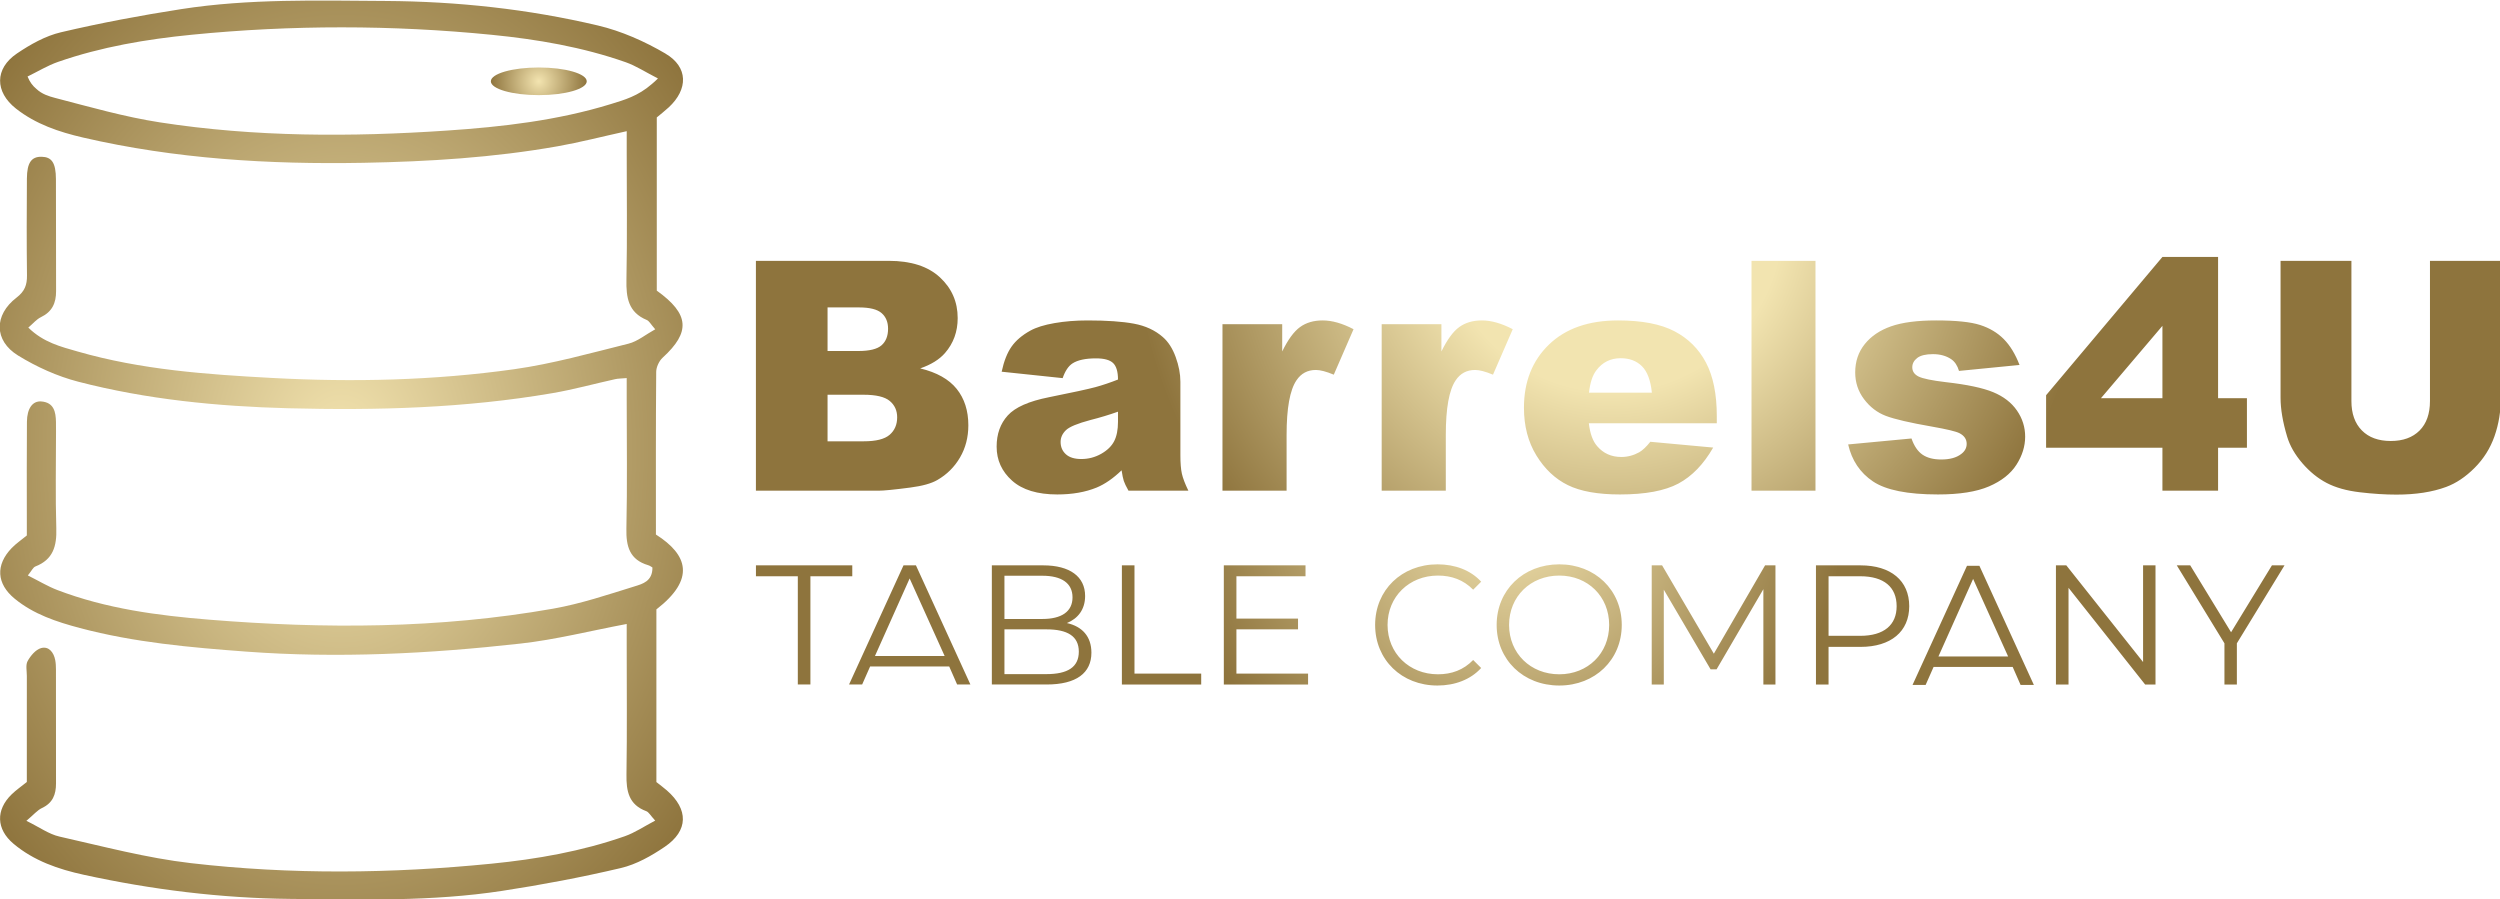
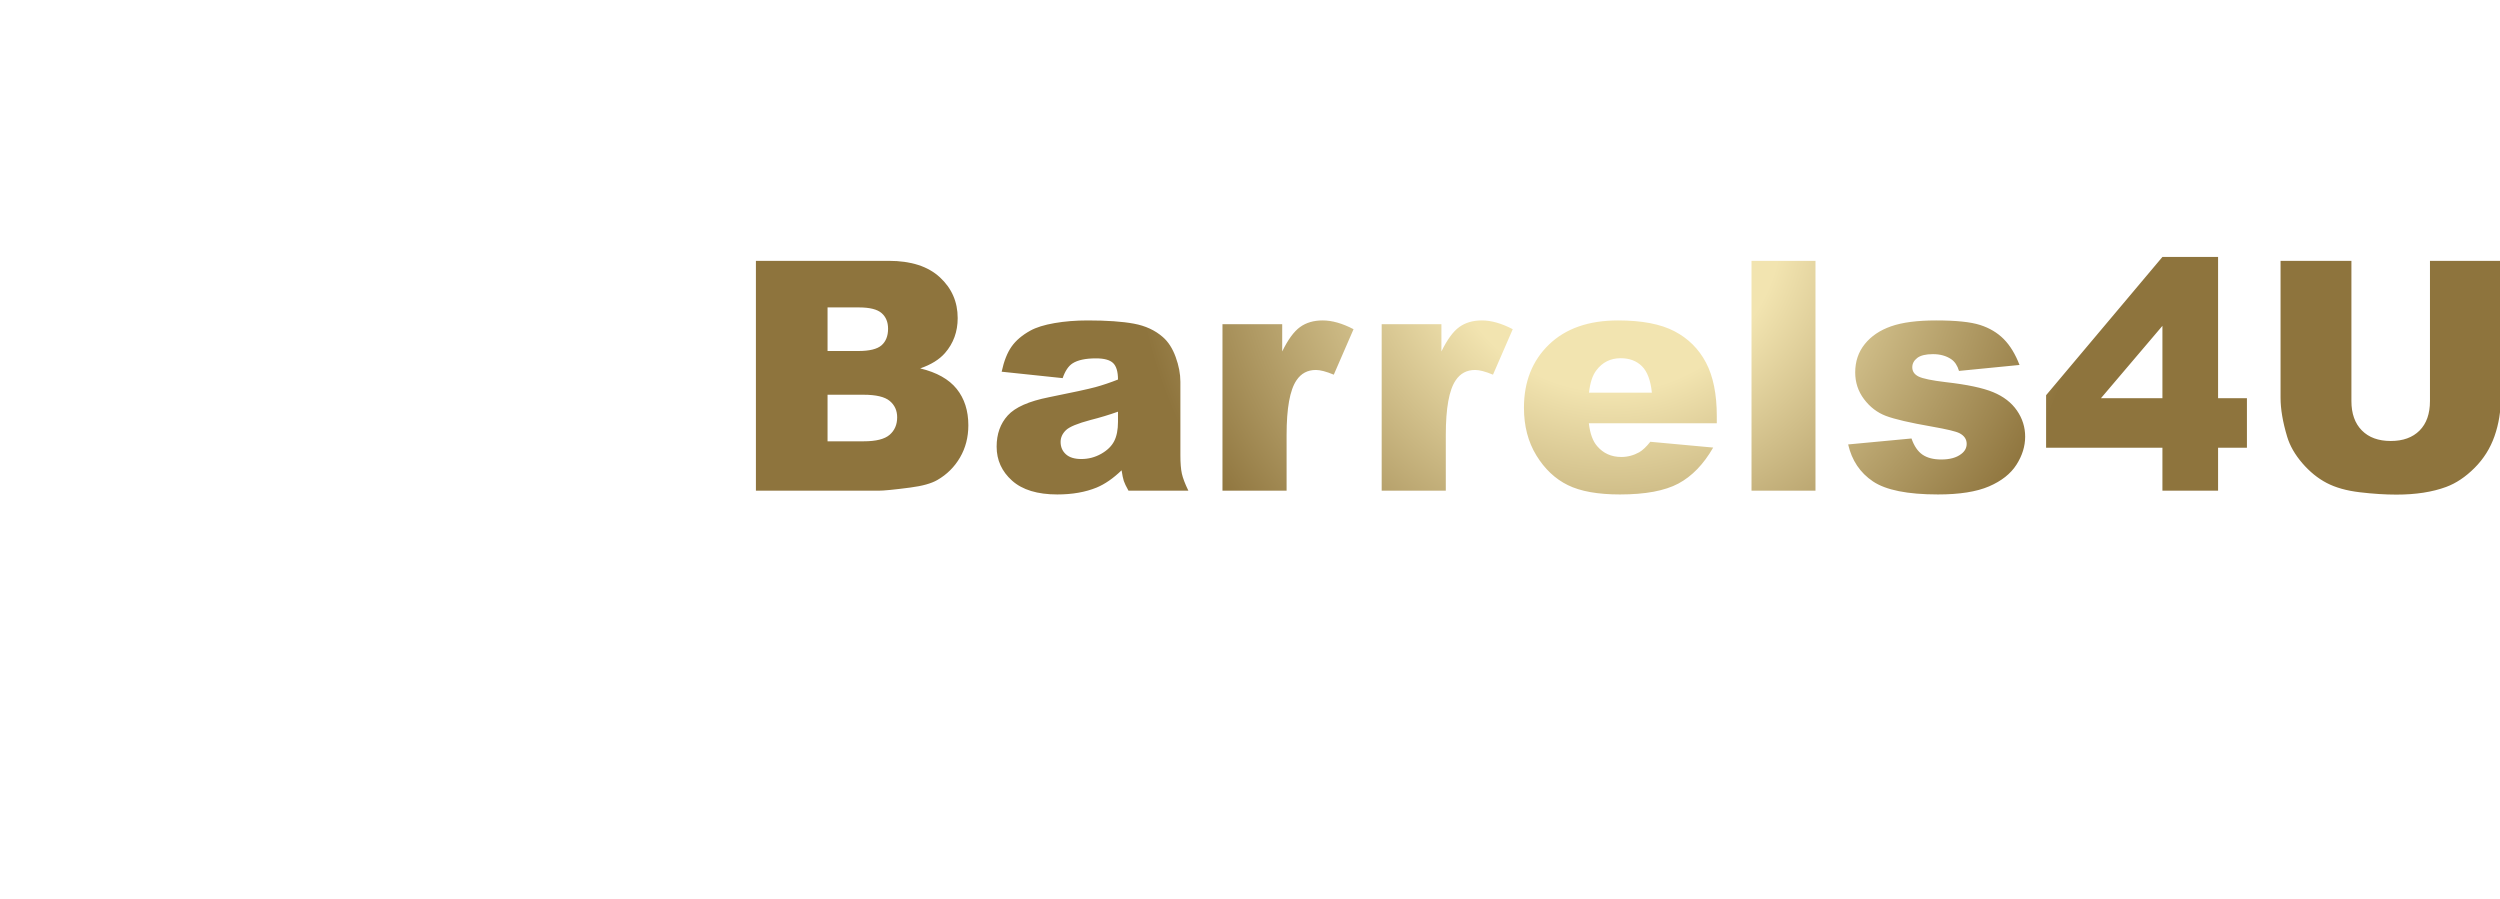
<svg xmlns="http://www.w3.org/2000/svg" xmlns:ns1="http://sodipodi.sourceforge.net/DTD/sodipodi-0.dtd" xmlns:ns2="http://www.inkscape.org/namespaces/inkscape" version="1.1" id="svg2" xml:space="preserve" width="486.476" height="174.972" viewBox="0 0 486.476 174.972" ns1:docname="Logo_Barrels4U_goud-liggend.svg" ns2:version="1.2.1 (2ed6d7ae0b, 2022-08-22, custom)">
  <defs id="defs6">
    <clipPath id="clipPath18">
-       <path d="m 2576.99,3130.46 c -30.54,17.9 -64.4,32.93 -98.72,41.03 -101.59,23.98 -205.12,35.14 -309.62,35.78 -99.56,0.61 -199.33,3.49 -298.13,-11.82 -59.04,-9.14 -117.91,-20.23 -176.06,-33.87 -22.67,-5.32 -44.68,-17.74 -64.26,-30.99 -32.7,-22.12 -32.29,-56.03 -1.5,-80.33 28.96,-22.86 63.07,-34.27 98.23,-42.4 134.66,-31.16 271.46,-39.38 409.18,-36.83 95.01,1.76 189.73,7.54 283.45,24.14 32.5,5.76 64.56,14.04 100.81,22.04 0,-11.26 0,-21.07 0,-30.89 0,-61.93 0.84,-123.87 -0.4,-185.77 -0.53,-25.99 2.54,-47.71 29.62,-58.94 3.66,-1.53 5.96,-6.35 12.41,-13.6 -14.3,-7.91 -25.88,-17.72 -39.07,-21.01 -55.3,-13.76 -110.54,-29.36 -166.79,-37.28 -117.07,-16.47 -235.09,-19.1 -353.2,-12.76 -95.78,5.14 -191.35,11.9 -284.19,38.64 -24.54,7.07 -49.71,13.14 -71.92,34.87 6.81,5.78 11.87,12.08 18.43,15.24 16.35,7.87 22.19,20.59 22.11,37.94 -0.28,54.53 0.13,109.06 -0.21,163.59 -0.14,23.87 -6.09,32.3 -20.85,32.62 -14.88,0.32 -21.37,-8.59 -21.53,-31.8 -0.31,-47.13 -0.47,-94.27 0.12,-141.4 0.18,-13.95 -3.29,-23.22 -15.26,-32.41 -33.08,-25.41 -33.05,-62.76 2.15,-84.45 27.01,-16.64 57.26,-30.34 87.89,-38.28 100.32,-26.01 203.19,-36.03 306.49,-38.77 129.14,-3.41 258.15,0.13 385.9,22.06 30.78,5.29 61.04,13.65 91.58,20.42 4.28,0.95 8.78,0.86 16.72,1.57 0,-11.36 0,-21.29 0,-31.22 0,-62.85 0.94,-125.72 -0.45,-188.54 -0.58,-26.02 4.75,-45.44 31.93,-53.44 2.62,-0.77 4.92,-2.66 6.09,-3.32 0.21,-20.12 -14.62,-23.99 -25.54,-27.38 -39.5,-12.24 -79.08,-25.6 -119.65,-32.75 -166.31,-29.34 -334,-29.6 -501.65,-16.05 -75.18,6.08 -150.38,15.99 -221.73,43.23 -14.14,5.4 -27.29,13.41 -43.22,21.38 5.56,6.78 7.61,11.77 11.07,13.11 25.96,10.08 31.27,29.84 30.49,55.53 -1.43,47.09 -0.41,94.26 -0.41,141.39 0,4.62 0,9.25 -0.08,13.87 -0.25,14.88 -3,28.52 -21.23,30.08 -12.86,1.1 -20.99,-10.11 -21.16,-29.74 -0.39,-47.14 -0.14,-94.28 -0.15,-141.41 -0.01,-8.28 0,-16.56 0,-24.47 -8,-6.59 -15.68,-11.77 -21.99,-18.29 -23.93,-24.74 -22.26,-52.26 4.25,-74.02 27.81,-22.83 61.14,-33.76 95.07,-42.79 79.64,-21.18 161.28,-28.39 243.12,-34.48 133.86,-9.96 267.29,-3.08 400.27,11.76 50.97,5.69 101.16,18.45 154.97,28.6 0,-8.84 0,-18.72 0,-28.59 0,-63.78 0.64,-127.56 -0.33,-191.32 -0.37,-24.23 3.4,-43.94 28.93,-53.37 3.68,-1.36 6.07,-6.23 13,-13.76 -16.32,-8.53 -29.7,-17.69 -44.47,-22.86 -62.94,-22.01 -128.32,-33.44 -194.41,-40.02 -146.31,-14.55 -292.96,-16.14 -438.98,0.79 -64.59,7.49 -128.17,24.45 -191.83,38.79 -15.29,3.45 -29.07,13.61 -48.23,22.96 10.61,8.92 15.9,15.48 22.75,18.7 15.77,7.4 20.53,19.85 20.49,35.91 -0.12,55.45 -0.01,110.91 -0.08,166.36 0,4.6 -0.22,9.29 -1.09,13.79 -2.2,11.3 -9.41,20.48 -20.56,17.43 -7.85,-2.15 -15.34,-11.11 -19.67,-18.89 -3.18,-5.71 -1.18,-14.44 -1.18,-21.82 -0.06,-51.72 -0.03,-103.43 -0.03,-154.78 -8.1,-6.54 -15.72,-11.76 -22.24,-18.12 -23.36,-22.77 -22.34,-50.86 2.68,-71.91 29.79,-25.06 65.65,-37.31 102.73,-45.41 99.28,-21.7 199.77,-34.16 301.45,-35.21 103.24,-1.07 206.7,-3.97 309.19,11.72 58.15,8.9 116.12,19.84 173.35,33.33 22.64,5.33 44.62,17.78 64.16,31.05 34.62,23.5 34.71,54.66 2.95,82.33 -4.81,4.18 -9.96,7.96 -15.23,12.14 0,84.36 0,168.37 0,252.04 57.23,44.33 45.96,79.66 -0.69,109.3 0,78.57 -0.25,158.01 0.41,237.44 0.06,7.06 4.25,16 9.5,20.8 40.79,37.32 39.08,63.53 -8.65,97.8 0,82.98 0,166.91 0,252.83 5.02,4.22 11.49,9.2 17.46,14.73 28.47,26.38 28.62,58.85 -4.76,78.43 z m -11.03,-36.29 c -2.94,-2.98 -5.88,-5.64 -8.82,-8.08 -20.27,-17.72 -40.34,-23.28 -59.95,-29.32 -77.97,-24.02 -158.56,-33.25 -239.37,-38.7 -139.96,-9.45 -280.04,-9.5 -419.03,12 -51.57,7.97 -102.2,22.53 -152.84,35.68 -9.29,2.42 -19.27,5.55 -27.36,13.19 -5.11,4.18 -9.62,9.86 -12.87,18.05 15.25,7.43 29.33,16.1 44.57,21.39 63.26,21.98 128.94,33.06 195.3,39.62 145.97,14.43 292.08,14.37 438.03,-0.14 66.34,-6.59 132.03,-17.79 195.22,-39.97 14.98,-5.26 28.65,-14.28 47.12,-23.72 z" id="path16" />
-     </clipPath>
+       </clipPath>
    <radialGradient fx="0" fy="0" cx="0" cy="0" r="1" gradientUnits="userSpaceOnUse" gradientTransform="matrix(-656.142,0,0,-863.207,2103.85,2551.74)" spreadMethod="pad" id="radialGradient24">
      <stop style="stop-opacity:1;stop-color:#f3e4b0" offset="0" id="stop20" />
      <stop style="stop-opacity:1;stop-color:#8e743d" offset="1" id="stop22" />
    </radialGradient>
    <clipPath id="clipPath34">
-       <path d="m 2911.05,1267.98 h -13.32 l -43.2,-70.74 -43.2,70.74 h -14.22 l 50.4,-82.44 v -43.56 h 13.14 v 43.56 z m -147.42,-126 h 10.98 v 126 h -13.14 v -102.24 l -81.18,102.24 h -10.98 v -126 h 13.32 v 102.24 z m -131.69,-0.48 h 14.04 l -57.6,126 h -13.14 l -57.6,-126 h 13.86 l 8.43,19.08 h 83.62 z m -13.2,30.14 h -73.7 l 36.68,82 z m -104.58,53.14 c 0,27 -19.44,43.2 -51.48,43.2 h -47.16 v -126 h 13.32 v 39.78 h 33.84 c 32.04,0 51.48,16.2 51.48,43.02 z m -13.32,0 c 0,-19.8 -13.32,-31.32 -38.52,-31.32 h -33.48 v 63 h 33.48 c 25.2,0 38.52,-11.52 38.52,-31.68 z m -140.94,-82.8 h 12.78 v 126 h -10.98 l -54.18,-93.42 -54.72,93.42 h -10.98 v -126 h 12.78 v 100.26 l 49.5,-84.24 h 6.3 l 49.5,84.78 z m -149.76,63 c 0,36.9 -28.26,64.08 -66.06,64.08 -38.16,0 -66.24,-27.36 -66.24,-64.08 0,-36.72 28.08,-64.08 66.24,-64.08 37.8,0 66.06,27.18 66.06,64.08 z m -13.32,0 c 0,-30.06 -22.5,-52.2 -52.74,-52.2 -30.42,0 -53.1,22.14 -53.1,52.2 0,30.06 22.68,52.2 53.1,52.2 30.24,0 52.74,-22.14 52.74,-52.2 z m -234.36,0 c 0,29.88 22.86,52.2 53.28,52.2 14.4,0 27,-4.5 37.26,-14.94 l 8.46,8.46 c -11.16,12.24 -27.72,18.36 -46.08,18.36 -37.98,0 -66.06,-27.18 -66.06,-64.08 0,-36.9 28.08,-64.08 65.88,-64.08 18.54,0 35.1,6.3 46.26,18.54 l -8.46,8.46 c -10.26,-10.62 -22.86,-15.12 -37.26,-15.12 -30.42,0 -53.28,22.32 -53.28,52.2 z m -173.16,-63 h 89.1 v 11.52 h -75.78 v 46.8 h 65.16 v 11.34 h -65.16 v 44.82 h 73.08 v 11.52 h -86.4 z m -107.81,0 h 83.88 v 11.52 h -70.56 v 114.48 h -13.32 z m -58.14,64.98 c 11.52,4.68 19.26,14.22 19.26,28.62 0,20.52 -16.2,32.4 -44.28,32.4 h -54.36 v -126 h 57.96 c 31.5,0 47.34,12.24 47.34,33.66 0,17.1 -9.72,27.72 -25.92,31.32 z m -25.92,4.32 h -40.14 V 1257 h 40.14 c 20.16,0 31.86,-7.74 31.86,-22.86 0,-15.12 -11.7,-22.86 -31.86,-22.86 z m 38.52,-34.56 c 0,-16.56 -12.06,-23.76 -34.2,-23.76 h -44.46 v 47.34 h 44.46 c 22.14,0 34.2,-7.2 34.2,-23.58 z m -128.7,-34.74 h 14.04 l -57.6,126 h -13.14 l -57.6,-126 h 13.86 l 8.43,19.08 h 83.63 z m -13.2,30.14 h -73.7 l 36.68,82 z m -141.96,84.34 h 44.28 v 11.52 h -101.88 v -11.52 h 44.28 v -114.48 h 13.32 z" id="path32" />
-     </clipPath>
+       </clipPath>
    <radialGradient fx="0" fy="0" cx="0" cy="0" r="1" gradientUnits="userSpaceOnUse" gradientTransform="matrix(1.84,-351.316,-351.316,-1.84,2093.58,1330.06)" spreadMethod="pad" id="radialGradient40">
      <stop style="stop-opacity:1;stop-color:#f3e4b0" offset="0" id="stop36" />
      <stop style="stop-opacity:1;stop-color:#8e743d" offset="1" id="stop38" />
    </radialGradient>
    <clipPath id="clipPath50">
      <path d="m 1172.6,1407.36 h 129.66 c 5.52,0 16.74,1.1 33.65,3.32 12.71,1.65 22.22,4.31 28.52,7.95 10.17,5.86 18.18,13.82 24.04,23.88 5.86,10.06 8.79,21.39 8.79,33.99 0,15.47 -4.12,28.32 -12.35,38.55 -8.24,10.22 -21.09,17.43 -38.55,21.64 11.49,3.98 20.23,9.39 26.2,16.24 8.95,10.28 13.43,22.61 13.43,36.98 0,17.13 -6.28,31.5 -18.82,43.11 -12.55,11.6 -30.54,17.41 -53.97,17.41 h -140.6 z m 75.77,193.82 h 33.16 c 11.38,0 19.37,-1.99 23.96,-5.97 4.58,-3.98 6.88,-9.5 6.88,-16.58 0,-7.62 -2.3,-13.45 -6.88,-17.49 -4.59,-4.03 -12.74,-6.05 -24.46,-6.05 h -32.66 z m 0,-92.35 h 38.13 c 13.16,0 22.36,-2.18 27.61,-6.55 5.25,-4.37 7.88,-10.14 7.88,-17.32 0,-7.74 -2.66,-13.91 -7.96,-18.49 -5.31,-4.59 -14.43,-6.88 -27.36,-6.88 h -38.3 z m 259.06,33.16 c 5.53,3.54 13.82,5.31 24.87,5.31 8.63,0 14.65,-1.66 18.08,-4.98 3.42,-3.31 5.14,-9.12 5.14,-17.41 -8.41,-3.31 -16.36,-5.99 -23.88,-8.04 -7.52,-2.04 -23.93,-5.61 -49.24,-10.69 -21.12,-4.2 -35.6,-10.61 -43.44,-19.23 -7.85,-8.63 -11.78,-19.63 -11.78,-33 0,-14.26 5.45,-26.25 16.34,-35.98 10.88,-9.73 26.83,-14.59 47.83,-14.59 15.81,0 29.68,2.43 41.62,7.3 8.73,3.64 17.51,9.72 26.36,18.23 0.77,-5.08 1.55,-8.81 2.32,-11.19 0.77,-2.38 2.43,-5.83 4.97,-10.36 h 63.34 c -3.54,7.3 -5.83,13.29 -6.88,17.99 -1.05,4.7 -1.57,11.19 -1.57,19.48 v 77.76 c 0,8.29 -1.66,17 -4.98,26.12 -3.32,9.12 -7.85,16.16 -13.59,21.14 -8.19,7.18 -18.41,11.91 -30.68,14.17 -12.27,2.27 -28.52,3.4 -48.74,3.4 -12.61,0 -24.32,-0.94 -35.15,-2.82 -10.84,-1.88 -19.35,-4.53 -25.54,-7.96 -8.62,-4.75 -15.23,-10.36 -19.81,-16.82 -4.59,-6.47 -8.1,-15.34 -10.53,-26.62 l 64.5,-6.79 c 2.65,7.62 6.13,12.82 10.44,15.58 z m 48.09,-61.84 c 0,-8.4 -1.36,-15.23 -4.07,-20.48 -2.71,-5.25 -7.29,-9.7 -13.76,-13.35 -6.46,-3.64 -13.46,-5.47 -20.97,-5.47 -7.19,0 -12.63,1.69 -16.33,5.06 -3.71,3.37 -5.56,7.71 -5.56,13.01 0,4.65 1.88,8.79 5.64,12.44 3.65,3.54 12.32,7.13 26.03,10.78 10.06,2.54 19.73,5.47 29.02,8.78 z m 110.5,-72.79 h 67.81 v 59.03 c 0,28.18 3.48,47.42 10.45,57.69 4.86,7.3 11.71,10.95 20.56,10.95 4.64,0 10.94,-1.66 18.9,-4.98 l 20.89,48.09 c -11.83,6.19 -22.71,9.28 -32.66,9.28 -9.51,0 -17.49,-2.35 -23.96,-7.05 -6.47,-4.69 -12.74,-13.29 -18.82,-25.78 v 28.85 h -63.17 z m 168.37,0 h 67.81 v 59.03 c 0,28.18 3.48,47.42 10.45,57.69 4.86,7.3 11.71,10.95 20.56,10.95 4.64,0 10.94,-1.66 18.9,-4.98 l 20.89,48.09 c -11.83,6.19 -22.72,9.28 -32.66,9.28 -9.51,0 -17.5,-2.35 -23.96,-7.05 -6.47,-4.69 -12.74,-13.29 -18.82,-25.78 v 28.85 h -63.17 z m 354.4,78.92 c 0,23.21 -3.82,42.06 -11.44,56.54 -7.63,14.48 -18.74,25.53 -33.33,33.16 -14.59,7.63 -34.49,11.44 -59.69,11.44 -31.06,0 -55.4,-8.51 -73.03,-25.53 -17.64,-17.03 -26.45,-39.3 -26.45,-66.82 0,-19.34 4.39,-36.17 13.18,-50.49 8.79,-14.31 19.87,-24.76 33.25,-31.33 13.37,-6.58 31.72,-9.87 55.04,-9.87 26.86,0 47.48,3.84 61.85,11.52 14.36,7.69 26.63,20.37 36.8,38.06 l -66.48,6.13 c -4.2,-5.31 -8.13,-9.01 -11.77,-11.11 -5.97,-3.31 -12.27,-4.97 -18.91,-4.97 -10.5,0 -19.01,3.81 -25.53,11.44 -4.64,5.3 -7.57,13.37 -8.79,24.21 h 135.3 z m -135.13,24.71 c 1.1,10.5 3.7,18.4 7.79,23.71 6.41,8.51 14.98,12.76 25.7,12.76 9.29,0 16.77,-2.82 22.47,-8.45 5.69,-5.64 9.2,-14.98 10.53,-28.02 z m 171.85,-103.63 h 67.65 v 243.07 h -67.65 z m 128.49,9.78 c 13.65,-9.17 36.56,-13.76 68.73,-13.76 22.77,0 40.76,2.85 53.97,8.53 13.2,5.69 22.88,13.33 29.01,22.94 6.14,9.61 9.2,19.49 9.2,29.65 0,10.05 -2.9,19.27 -8.7,27.66 -5.8,8.39 -14.18,14.85 -25.12,19.38 -10.94,4.53 -27.63,8.06 -50.07,10.6 -14.81,1.77 -24.43,3.75 -28.85,5.96 -4.42,2.21 -6.63,5.46 -6.63,9.77 0,3.86 1.74,7.14 5.22,9.85 3.48,2.7 9.04,4.05 16.66,4.05 7.52,0 13.93,-1.77 19.24,-5.3 3.86,-2.65 6.63,-6.8 8.29,-12.44 l 64,6.3 c -4.43,11.5 -9.98,20.62 -16.67,27.36 -6.69,6.74 -15.03,11.72 -25.03,14.92 -10.01,3.21 -25.51,4.81 -46.51,4.81 -19.9,0 -35.76,-2.07 -47.59,-6.21 -11.83,-4.14 -21.11,-10.41 -27.85,-18.8 -6.74,-8.39 -10.12,-18.38 -10.12,-29.98 0,-10.6 3.13,-20.04 9.37,-28.32 6.25,-8.29 13.93,-14.17 23.05,-17.64 9.12,-3.48 25.39,-7.27 48.83,-11.35 15.69,-2.76 25.37,-5.08 29.01,-6.95 5.09,-2.65 7.63,-6.41 7.63,-11.26 0,-4.31 -1.93,-7.89 -5.8,-10.76 -4.98,-3.87 -12,-5.8 -21.06,-5.8 -8.29,0 -14.92,1.72 -19.9,5.14 -4.97,3.43 -8.84,9.12 -11.6,17.08 l -66.99,-6.3 c 3.87,-16.91 12.63,-29.95 26.28,-39.13 z m 306.07,-9.78 h 58.86 v 45.43 h 30.51 v 52.39 h -30.51 v 149.39 h -58.86 l -123.02,-146.24 v -55.54 h 123.02 z m -65,97.82 65,76.5 v -76.5 z m 347.94,-3.02 c 0,-13.47 -3.68,-23.88 -11.03,-31.23 -7.35,-7.34 -17.49,-11.01 -30.42,-11.01 -13.04,0 -23.24,3.72 -30.59,11.18 -7.35,7.45 -11.03,17.81 -11.03,31.06 v 148.27 H 2785 v -144.82 c 0,-11.93 2.32,-25.63 6.96,-41.09 2.88,-9.61 8.21,-18.94 16,-28 7.8,-9.06 16.39,-16.05 25.79,-20.96 9.39,-4.92 21.08,-8.2 35.06,-9.86 13.99,-1.66 26.89,-2.48 38.72,-2.48 20.45,0 37.97,2.7 52.56,8.11 10.5,3.87 20.53,10.58 30.09,20.13 9.56,9.56 16.58,20.72 21.06,33.48 4.47,12.75 6.71,26.31 6.71,40.67 v 144.82 h -74.94 z" id="path48" />
    </clipPath>
    <radialGradient fx="0" fy="0" cx="0" cy="0" r="1" gradientUnits="userSpaceOnUse" gradientTransform="matrix(1.766,-506.035,-506.035,-1.766,2076.89,1692.51)" spreadMethod="pad" id="radialGradient58">
      <stop style="stop-opacity:1;stop-color:#f2e4b0" offset="0" id="stop52" />
      <stop style="stop-opacity:1;stop-color:#f2e4b0" offset="0.356" id="stop54" />
      <stop style="stop-opacity:1;stop-color:#8e743d" offset="1" id="stop56" />
    </radialGradient>
    <clipPath id="clipPath68">
-       <path d="m 2392.03,3069.81 c 38.65,0 69.98,9.03 69.98,20.17 0,11.15 -31.33,20.18 -69.98,20.18 -38.65,0 -69.98,-9.03 -69.98,-20.18 0,-11.14 31.33,-20.17 69.98,-20.17 z" id="path66" />
+       <path d="m 2392.03,3069.81 z" id="path66" />
    </clipPath>
    <radialGradient fx="0" fy="0" cx="0" cy="0" r="1" gradientUnits="userSpaceOnUse" gradientTransform="matrix(70.69,0,0,-70.69,2392.03,3089.98)" spreadMethod="pad" id="radialGradient74">
      <stop style="stop-opacity:1;stop-color:#f3e4b0" offset="0" id="stop70" />
      <stop style="stop-opacity:1;stop-color:#8e743d" offset="1" id="stop72" />
    </radialGradient>
  </defs>
  <g id="g8" ns2:groupmode="layer" ns2:label="ink_ext_XXXXXX" transform="matrix(1.333,0,0,-1.333,-214.014,427.718)">
    <g id="g10" transform="scale(0.1)">
      <g id="g12">
        <g id="g14" clip-path="url(#clipPath18)">
          <path d="m 2576.99,3130.46 c -30.54,17.9 -64.4,32.93 -98.72,41.03 -101.59,23.98 -205.12,35.14 -309.62,35.78 -99.56,0.61 -199.33,3.49 -298.13,-11.82 -59.04,-9.14 -117.91,-20.23 -176.06,-33.87 -22.67,-5.32 -44.68,-17.74 -64.26,-30.99 -32.7,-22.12 -32.29,-56.03 -1.5,-80.33 28.96,-22.86 63.07,-34.27 98.23,-42.4 134.66,-31.16 271.46,-39.38 409.18,-36.83 95.01,1.76 189.73,7.54 283.45,24.14 32.5,5.76 64.56,14.04 100.81,22.04 0,-11.26 0,-21.07 0,-30.89 0,-61.93 0.84,-123.87 -0.4,-185.77 -0.53,-25.99 2.54,-47.71 29.62,-58.94 3.66,-1.53 5.96,-6.35 12.41,-13.6 -14.3,-7.91 -25.88,-17.72 -39.07,-21.01 -55.3,-13.76 -110.54,-29.36 -166.79,-37.28 -117.07,-16.47 -235.09,-19.1 -353.2,-12.76 -95.78,5.14 -191.35,11.9 -284.19,38.64 -24.54,7.07 -49.71,13.14 -71.92,34.87 6.81,5.78 11.87,12.08 18.43,15.24 16.35,7.87 22.19,20.59 22.11,37.94 -0.28,54.53 0.13,109.06 -0.21,163.59 -0.14,23.87 -6.09,32.3 -20.85,32.62 -14.88,0.32 -21.37,-8.59 -21.53,-31.8 -0.31,-47.13 -0.47,-94.27 0.12,-141.4 0.18,-13.95 -3.29,-23.22 -15.26,-32.41 -33.08,-25.41 -33.05,-62.76 2.15,-84.45 27.01,-16.64 57.26,-30.34 87.89,-38.28 100.32,-26.01 203.19,-36.03 306.49,-38.77 129.14,-3.41 258.15,0.13 385.9,22.06 30.78,5.29 61.04,13.65 91.58,20.42 4.28,0.95 8.78,0.86 16.72,1.57 0,-11.36 0,-21.29 0,-31.22 0,-62.85 0.94,-125.72 -0.45,-188.54 -0.58,-26.02 4.75,-45.44 31.93,-53.44 2.62,-0.77 4.92,-2.66 6.09,-3.32 0.21,-20.12 -14.62,-23.99 -25.54,-27.38 -39.5,-12.24 -79.08,-25.6 -119.65,-32.75 -166.31,-29.34 -334,-29.6 -501.65,-16.05 -75.18,6.08 -150.38,15.99 -221.73,43.23 -14.14,5.4 -27.29,13.41 -43.22,21.38 5.56,6.78 7.61,11.77 11.07,13.11 25.96,10.08 31.27,29.84 30.49,55.53 -1.43,47.09 -0.41,94.26 -0.41,141.39 0,4.62 0,9.25 -0.08,13.87 -0.25,14.88 -3,28.52 -21.23,30.08 -12.86,1.1 -20.99,-10.11 -21.16,-29.74 -0.39,-47.14 -0.14,-94.28 -0.15,-141.41 -0.01,-8.28 0,-16.56 0,-24.47 -8,-6.59 -15.68,-11.77 -21.99,-18.29 -23.93,-24.74 -22.26,-52.26 4.25,-74.02 27.81,-22.83 61.14,-33.76 95.07,-42.79 79.64,-21.18 161.28,-28.39 243.12,-34.48 133.86,-9.96 267.29,-3.08 400.27,11.76 50.97,5.69 101.16,18.45 154.97,28.6 0,-8.84 0,-18.72 0,-28.59 0,-63.78 0.64,-127.56 -0.33,-191.32 -0.37,-24.23 3.4,-43.94 28.93,-53.37 3.68,-1.36 6.07,-6.23 13,-13.76 -16.32,-8.53 -29.7,-17.69 -44.47,-22.86 -62.94,-22.01 -128.32,-33.44 -194.41,-40.02 -146.31,-14.55 -292.96,-16.14 -438.98,0.79 -64.59,7.49 -128.17,24.45 -191.83,38.79 -15.29,3.45 -29.07,13.61 -48.23,22.96 10.61,8.92 15.9,15.48 22.75,18.7 15.77,7.4 20.53,19.85 20.49,35.91 -0.12,55.45 -0.01,110.91 -0.08,166.36 0,4.6 -0.22,9.29 -1.09,13.79 -2.2,11.3 -9.41,20.48 -20.56,17.43 -7.85,-2.15 -15.34,-11.11 -19.67,-18.89 -3.18,-5.71 -1.18,-14.44 -1.18,-21.82 -0.06,-51.72 -0.03,-103.43 -0.03,-154.78 -8.1,-6.54 -15.72,-11.76 -22.24,-18.12 -23.36,-22.77 -22.34,-50.86 2.68,-71.91 29.79,-25.06 65.65,-37.31 102.73,-45.41 99.28,-21.7 199.77,-34.16 301.45,-35.21 103.24,-1.07 206.7,-3.97 309.19,11.72 58.15,8.9 116.12,19.84 173.35,33.33 22.64,5.33 44.62,17.78 64.16,31.05 34.62,23.5 34.71,54.66 2.95,82.33 -4.81,4.18 -9.96,7.96 -15.23,12.14 0,84.36 0,168.37 0,252.04 57.23,44.33 45.96,79.66 -0.69,109.3 0,78.57 -0.25,158.01 0.41,237.44 0.06,7.06 4.25,16 9.5,20.8 40.79,37.32 39.08,63.53 -8.65,97.8 0,82.98 0,166.91 0,252.83 5.02,4.22 11.49,9.2 17.46,14.73 28.47,26.38 28.62,58.85 -4.76,78.43 z m -11.03,-36.29 c -2.94,-2.98 -5.88,-5.64 -8.82,-8.08 -20.27,-17.72 -40.34,-23.28 -59.95,-29.32 -77.97,-24.02 -158.56,-33.25 -239.37,-38.7 -139.96,-9.45 -280.04,-9.5 -419.03,12 -51.57,7.97 -102.2,22.53 -152.84,35.68 -9.29,2.42 -19.27,5.55 -27.36,13.19 -5.11,4.18 -9.62,9.86 -12.87,18.05 15.25,7.43 29.33,16.1 44.57,21.39 63.26,21.98 128.94,33.06 195.3,39.62 145.97,14.43 292.08,14.37 438.03,-0.14 66.34,-6.59 132.03,-17.79 195.22,-39.97 14.98,-5.26 28.65,-14.28 47.12,-23.72" style="fill:url(#radialGradient24);fill-opacity:1;fill-rule:nonzero;stroke:none" id="path26" />
        </g>
      </g>
      <g id="g62">
        <g id="g64" clip-path="url(#clipPath68)">
          <path d="m 2392.03,3069.81 c 38.65,0 69.98,9.03 69.98,20.17 0,11.15 -31.33,20.18 -69.98,20.18 -38.65,0 -69.98,-9.03 -69.98,-20.18 0,-11.14 31.33,-20.17 69.98,-20.17" style="fill:url(#radialGradient74);fill-opacity:1;fill-rule:nonzero;stroke:none" id="path76" />
        </g>
      </g>
    </g>
  </g>
  <g id="g28" transform="matrix(0.184,0,0,-0.184,-91.087,343.322)">
    <g id="g30" clip-path="url(#clipPath34)">
      <path d="m 2911.05,1267.98 h -13.32 l -43.2,-70.74 -43.2,70.74 h -14.22 l 50.4,-82.44 v -43.56 h 13.14 v 43.56 z m -147.42,-126 h 10.98 v 126 h -13.14 v -102.24 l -81.18,102.24 h -10.98 v -126 h 13.32 v 102.24 z m -131.69,-0.48 h 14.04 l -57.6,126 h -13.14 l -57.6,-126 h 13.86 l 8.43,19.08 h 83.62 z m -13.2,30.14 h -73.7 l 36.68,82 z m -104.58,53.14 c 0,27 -19.44,43.2 -51.48,43.2 h -47.16 v -126 h 13.32 v 39.78 h 33.84 c 32.04,0 51.48,16.2 51.48,43.02 z m -13.32,0 c 0,-19.8 -13.32,-31.32 -38.52,-31.32 h -33.48 v 63 h 33.48 c 25.2,0 38.52,-11.52 38.52,-31.68 z m -140.94,-82.8 h 12.78 v 126 h -10.98 l -54.18,-93.42 -54.72,93.42 h -10.98 v -126 h 12.78 v 100.26 l 49.5,-84.24 h 6.3 l 49.5,84.78 z m -149.76,63 c 0,36.9 -28.26,64.08 -66.06,64.08 -38.16,0 -66.24,-27.36 -66.24,-64.08 0,-36.72 28.08,-64.08 66.24,-64.08 37.8,0 66.06,27.18 66.06,64.08 z m -13.32,0 c 0,-30.06 -22.5,-52.2 -52.74,-52.2 -30.42,0 -53.1,22.14 -53.1,52.2 0,30.06 22.68,52.2 53.1,52.2 30.24,0 52.74,-22.14 52.74,-52.2 z m -234.36,0 c 0,29.88 22.86,52.2 53.28,52.2 14.4,0 27,-4.5 37.26,-14.94 l 8.46,8.46 c -11.16,12.24 -27.72,18.36 -46.08,18.36 -37.98,0 -66.06,-27.18 -66.06,-64.08 0,-36.9 28.08,-64.08 65.88,-64.08 18.54,0 35.1,6.3 46.26,18.54 l -8.46,8.46 c -10.26,-10.62 -22.86,-15.12 -37.26,-15.12 -30.42,0 -53.28,22.32 -53.28,52.2 z m -173.16,-63 h 89.1 v 11.52 h -75.78 v 46.8 h 65.16 v 11.34 h -65.16 v 44.82 h 73.08 v 11.52 h -86.4 z m -107.81,0 h 83.88 v 11.52 h -70.56 v 114.48 h -13.32 z m -58.14,64.98 c 11.52,4.68 19.26,14.22 19.26,28.62 0,20.52 -16.2,32.4 -44.28,32.4 h -54.36 v -126 h 57.96 c 31.5,0 47.34,12.24 47.34,33.66 0,17.1 -9.72,27.72 -25.92,31.32 z m -25.92,4.32 h -40.14 V 1257 h 40.14 c 20.16,0 31.86,-7.74 31.86,-22.86 0,-15.12 -11.7,-22.86 -31.86,-22.86 z m 38.52,-34.56 c 0,-16.56 -12.06,-23.76 -34.2,-23.76 h -44.46 v 47.34 h 44.46 c 22.14,0 34.2,-7.2 34.2,-23.58 z m -128.7,-34.74 h 14.04 l -57.6,126 h -13.14 l -57.6,-126 h 13.86 l 8.43,19.08 h 83.63 z m -13.2,30.14 h -73.7 l 36.68,82 z m -141.96,84.34 h 44.28 v 11.52 h -101.88 v -11.52 h 44.28 v -114.48 h 13.32 v 114.48" style="fill:url(#radialGradient40);fill-opacity:1;fill-rule:nonzero;stroke:none" id="path42" />
    </g>
  </g>
  <g id="g44" transform="matrix(0.184,0,0,-0.184,-68.665,354.438)">
    <g id="g46" clip-path="url(#clipPath50)">
      <path d="m 1172.6,1407.36 h 129.66 c 5.52,0 16.74,1.1 33.65,3.32 12.71,1.65 22.22,4.31 28.52,7.95 10.17,5.86 18.18,13.82 24.04,23.88 5.86,10.06 8.79,21.39 8.79,33.99 0,15.47 -4.12,28.32 -12.35,38.55 -8.24,10.22 -21.09,17.43 -38.55,21.64 11.49,3.98 20.23,9.39 26.2,16.24 8.95,10.28 13.43,22.61 13.43,36.98 0,17.13 -6.28,31.5 -18.82,43.11 -12.55,11.6 -30.54,17.41 -53.97,17.41 h -140.6 z m 75.77,193.82 h 33.16 c 11.38,0 19.37,-1.99 23.96,-5.97 4.58,-3.98 6.88,-9.5 6.88,-16.58 0,-7.62 -2.3,-13.45 -6.88,-17.49 -4.59,-4.03 -12.74,-6.05 -24.46,-6.05 h -32.66 z m 0,-92.35 h 38.13 c 13.16,0 22.36,-2.18 27.61,-6.55 5.25,-4.37 7.88,-10.14 7.88,-17.32 0,-7.74 -2.66,-13.91 -7.96,-18.49 -5.31,-4.59 -14.43,-6.88 -27.36,-6.88 h -38.3 z m 259.06,33.16 c 5.53,3.54 13.82,5.31 24.87,5.31 8.63,0 14.65,-1.66 18.08,-4.98 3.42,-3.31 5.14,-9.12 5.14,-17.41 -8.41,-3.31 -16.36,-5.99 -23.88,-8.04 -7.52,-2.04 -23.93,-5.61 -49.24,-10.69 -21.12,-4.2 -35.6,-10.61 -43.44,-19.23 -7.85,-8.63 -11.78,-19.63 -11.78,-33 0,-14.26 5.45,-26.25 16.34,-35.98 10.88,-9.73 26.83,-14.59 47.83,-14.59 15.81,0 29.68,2.43 41.62,7.3 8.73,3.64 17.51,9.72 26.36,18.23 0.77,-5.08 1.55,-8.81 2.32,-11.19 0.77,-2.38 2.43,-5.83 4.97,-10.36 h 63.34 c -3.54,7.3 -5.83,13.29 -6.88,17.99 -1.05,4.7 -1.57,11.19 -1.57,19.48 v 77.76 c 0,8.29 -1.66,17 -4.98,26.12 -3.32,9.12 -7.85,16.16 -13.59,21.14 -8.19,7.18 -18.41,11.91 -30.68,14.17 -12.27,2.27 -28.52,3.4 -48.74,3.4 -12.61,0 -24.32,-0.94 -35.15,-2.82 -10.84,-1.88 -19.35,-4.53 -25.54,-7.96 -8.62,-4.75 -15.23,-10.36 -19.81,-16.82 -4.59,-6.47 -8.1,-15.34 -10.53,-26.62 l 64.5,-6.79 c 2.65,7.62 6.13,12.82 10.44,15.58 z m 48.09,-61.84 c 0,-8.4 -1.36,-15.23 -4.07,-20.48 -2.71,-5.25 -7.29,-9.7 -13.76,-13.35 -6.46,-3.64 -13.46,-5.47 -20.97,-5.47 -7.19,0 -12.63,1.69 -16.33,5.06 -3.71,3.37 -5.56,7.71 -5.56,13.01 0,4.65 1.88,8.79 5.64,12.44 3.65,3.54 12.32,7.13 26.03,10.78 10.06,2.54 19.73,5.47 29.02,8.78 z m 110.5,-72.79 h 67.81 v 59.03 c 0,28.18 3.48,47.42 10.45,57.69 4.86,7.3 11.71,10.95 20.56,10.95 4.64,0 10.94,-1.66 18.9,-4.98 l 20.89,48.09 c -11.83,6.19 -22.71,9.28 -32.66,9.28 -9.51,0 -17.49,-2.35 -23.96,-7.05 -6.47,-4.69 -12.74,-13.29 -18.82,-25.78 v 28.85 h -63.17 z m 168.37,0 h 67.81 v 59.03 c 0,28.18 3.48,47.42 10.45,57.69 4.86,7.3 11.71,10.95 20.56,10.95 4.64,0 10.94,-1.66 18.9,-4.98 l 20.89,48.09 c -11.83,6.19 -22.72,9.28 -32.66,9.28 -9.51,0 -17.5,-2.35 -23.96,-7.05 -6.47,-4.69 -12.74,-13.29 -18.82,-25.78 v 28.85 h -63.17 z m 354.4,78.92 c 0,23.21 -3.82,42.06 -11.44,56.54 -7.63,14.48 -18.74,25.53 -33.33,33.16 -14.59,7.63 -34.49,11.44 -59.69,11.44 -31.06,0 -55.4,-8.51 -73.03,-25.53 -17.64,-17.03 -26.45,-39.3 -26.45,-66.82 0,-19.34 4.39,-36.17 13.18,-50.49 8.79,-14.31 19.87,-24.76 33.25,-31.33 13.37,-6.58 31.72,-9.87 55.04,-9.87 26.86,0 47.48,3.84 61.85,11.52 14.36,7.69 26.63,20.37 36.8,38.06 l -66.48,6.13 c -4.2,-5.31 -8.13,-9.01 -11.77,-11.11 -5.97,-3.31 -12.27,-4.97 -18.91,-4.97 -10.5,0 -19.01,3.81 -25.53,11.44 -4.64,5.3 -7.57,13.37 -8.79,24.21 h 135.3 z m -135.13,24.71 c 1.1,10.5 3.7,18.4 7.79,23.71 6.41,8.51 14.98,12.76 25.7,12.76 9.29,0 16.77,-2.82 22.47,-8.45 5.69,-5.64 9.2,-14.98 10.53,-28.02 z m 171.85,-103.63 h 67.65 v 243.07 h -67.65 z m 128.49,9.78 c 13.65,-9.17 36.56,-13.76 68.73,-13.76 22.77,0 40.76,2.85 53.97,8.53 13.2,5.69 22.88,13.33 29.01,22.94 6.14,9.61 9.2,19.49 9.2,29.65 0,10.05 -2.9,19.27 -8.7,27.66 -5.8,8.39 -14.18,14.85 -25.12,19.38 -10.94,4.53 -27.63,8.06 -50.07,10.6 -14.81,1.77 -24.43,3.75 -28.85,5.96 -4.42,2.21 -6.63,5.46 -6.63,9.77 0,3.86 1.74,7.14 5.22,9.85 3.48,2.7 9.04,4.05 16.66,4.05 7.52,0 13.93,-1.77 19.24,-5.3 3.86,-2.65 6.63,-6.8 8.29,-12.44 l 64,6.3 c -4.43,11.5 -9.98,20.62 -16.67,27.36 -6.69,6.74 -15.03,11.72 -25.03,14.92 -10.01,3.21 -25.51,4.81 -46.51,4.81 -19.9,0 -35.76,-2.07 -47.59,-6.21 -11.83,-4.14 -21.11,-10.41 -27.85,-18.8 -6.74,-8.39 -10.12,-18.38 -10.12,-29.98 0,-10.6 3.13,-20.04 9.37,-28.32 6.25,-8.29 13.93,-14.17 23.05,-17.64 9.12,-3.48 25.39,-7.27 48.83,-11.35 15.69,-2.76 25.37,-5.08 29.01,-6.95 5.09,-2.65 7.63,-6.41 7.63,-11.26 0,-4.31 -1.93,-7.89 -5.8,-10.76 -4.98,-3.87 -12,-5.8 -21.06,-5.8 -8.29,0 -14.92,1.72 -19.9,5.14 -4.97,3.43 -8.84,9.12 -11.6,17.08 l -66.99,-6.3 c 3.87,-16.91 12.63,-29.95 26.28,-39.13 z m 306.07,-9.78 h 58.86 v 45.43 h 30.51 v 52.39 h -30.51 v 149.39 h -58.86 l -123.02,-146.24 v -55.54 h 123.02 z m -65,97.82 65,76.5 v -76.5 z m 347.94,-3.02 c 0,-13.47 -3.68,-23.88 -11.03,-31.23 -7.35,-7.34 -17.49,-11.01 -30.42,-11.01 -13.04,0 -23.24,3.72 -30.59,11.18 -7.35,7.45 -11.03,17.81 -11.03,31.06 v 148.27 H 2785 v -144.82 c 0,-11.93 2.32,-25.63 6.96,-41.09 2.88,-9.61 8.21,-18.94 16,-28 7.8,-9.06 16.39,-16.05 25.79,-20.96 9.39,-4.92 21.08,-8.2 35.06,-9.86 13.99,-1.66 26.89,-2.48 38.72,-2.48 20.45,0 37.97,2.7 52.56,8.11 10.5,3.87 20.53,10.58 30.09,20.13 9.56,9.56 16.58,20.72 21.06,33.48 4.47,12.75 6.71,26.31 6.71,40.67 v 144.82 h -74.94 v -148.27" style="fill:url(#radialGradient58);fill-opacity:1;fill-rule:nonzero;stroke:none" id="path60" />
    </g>
  </g>
</svg>